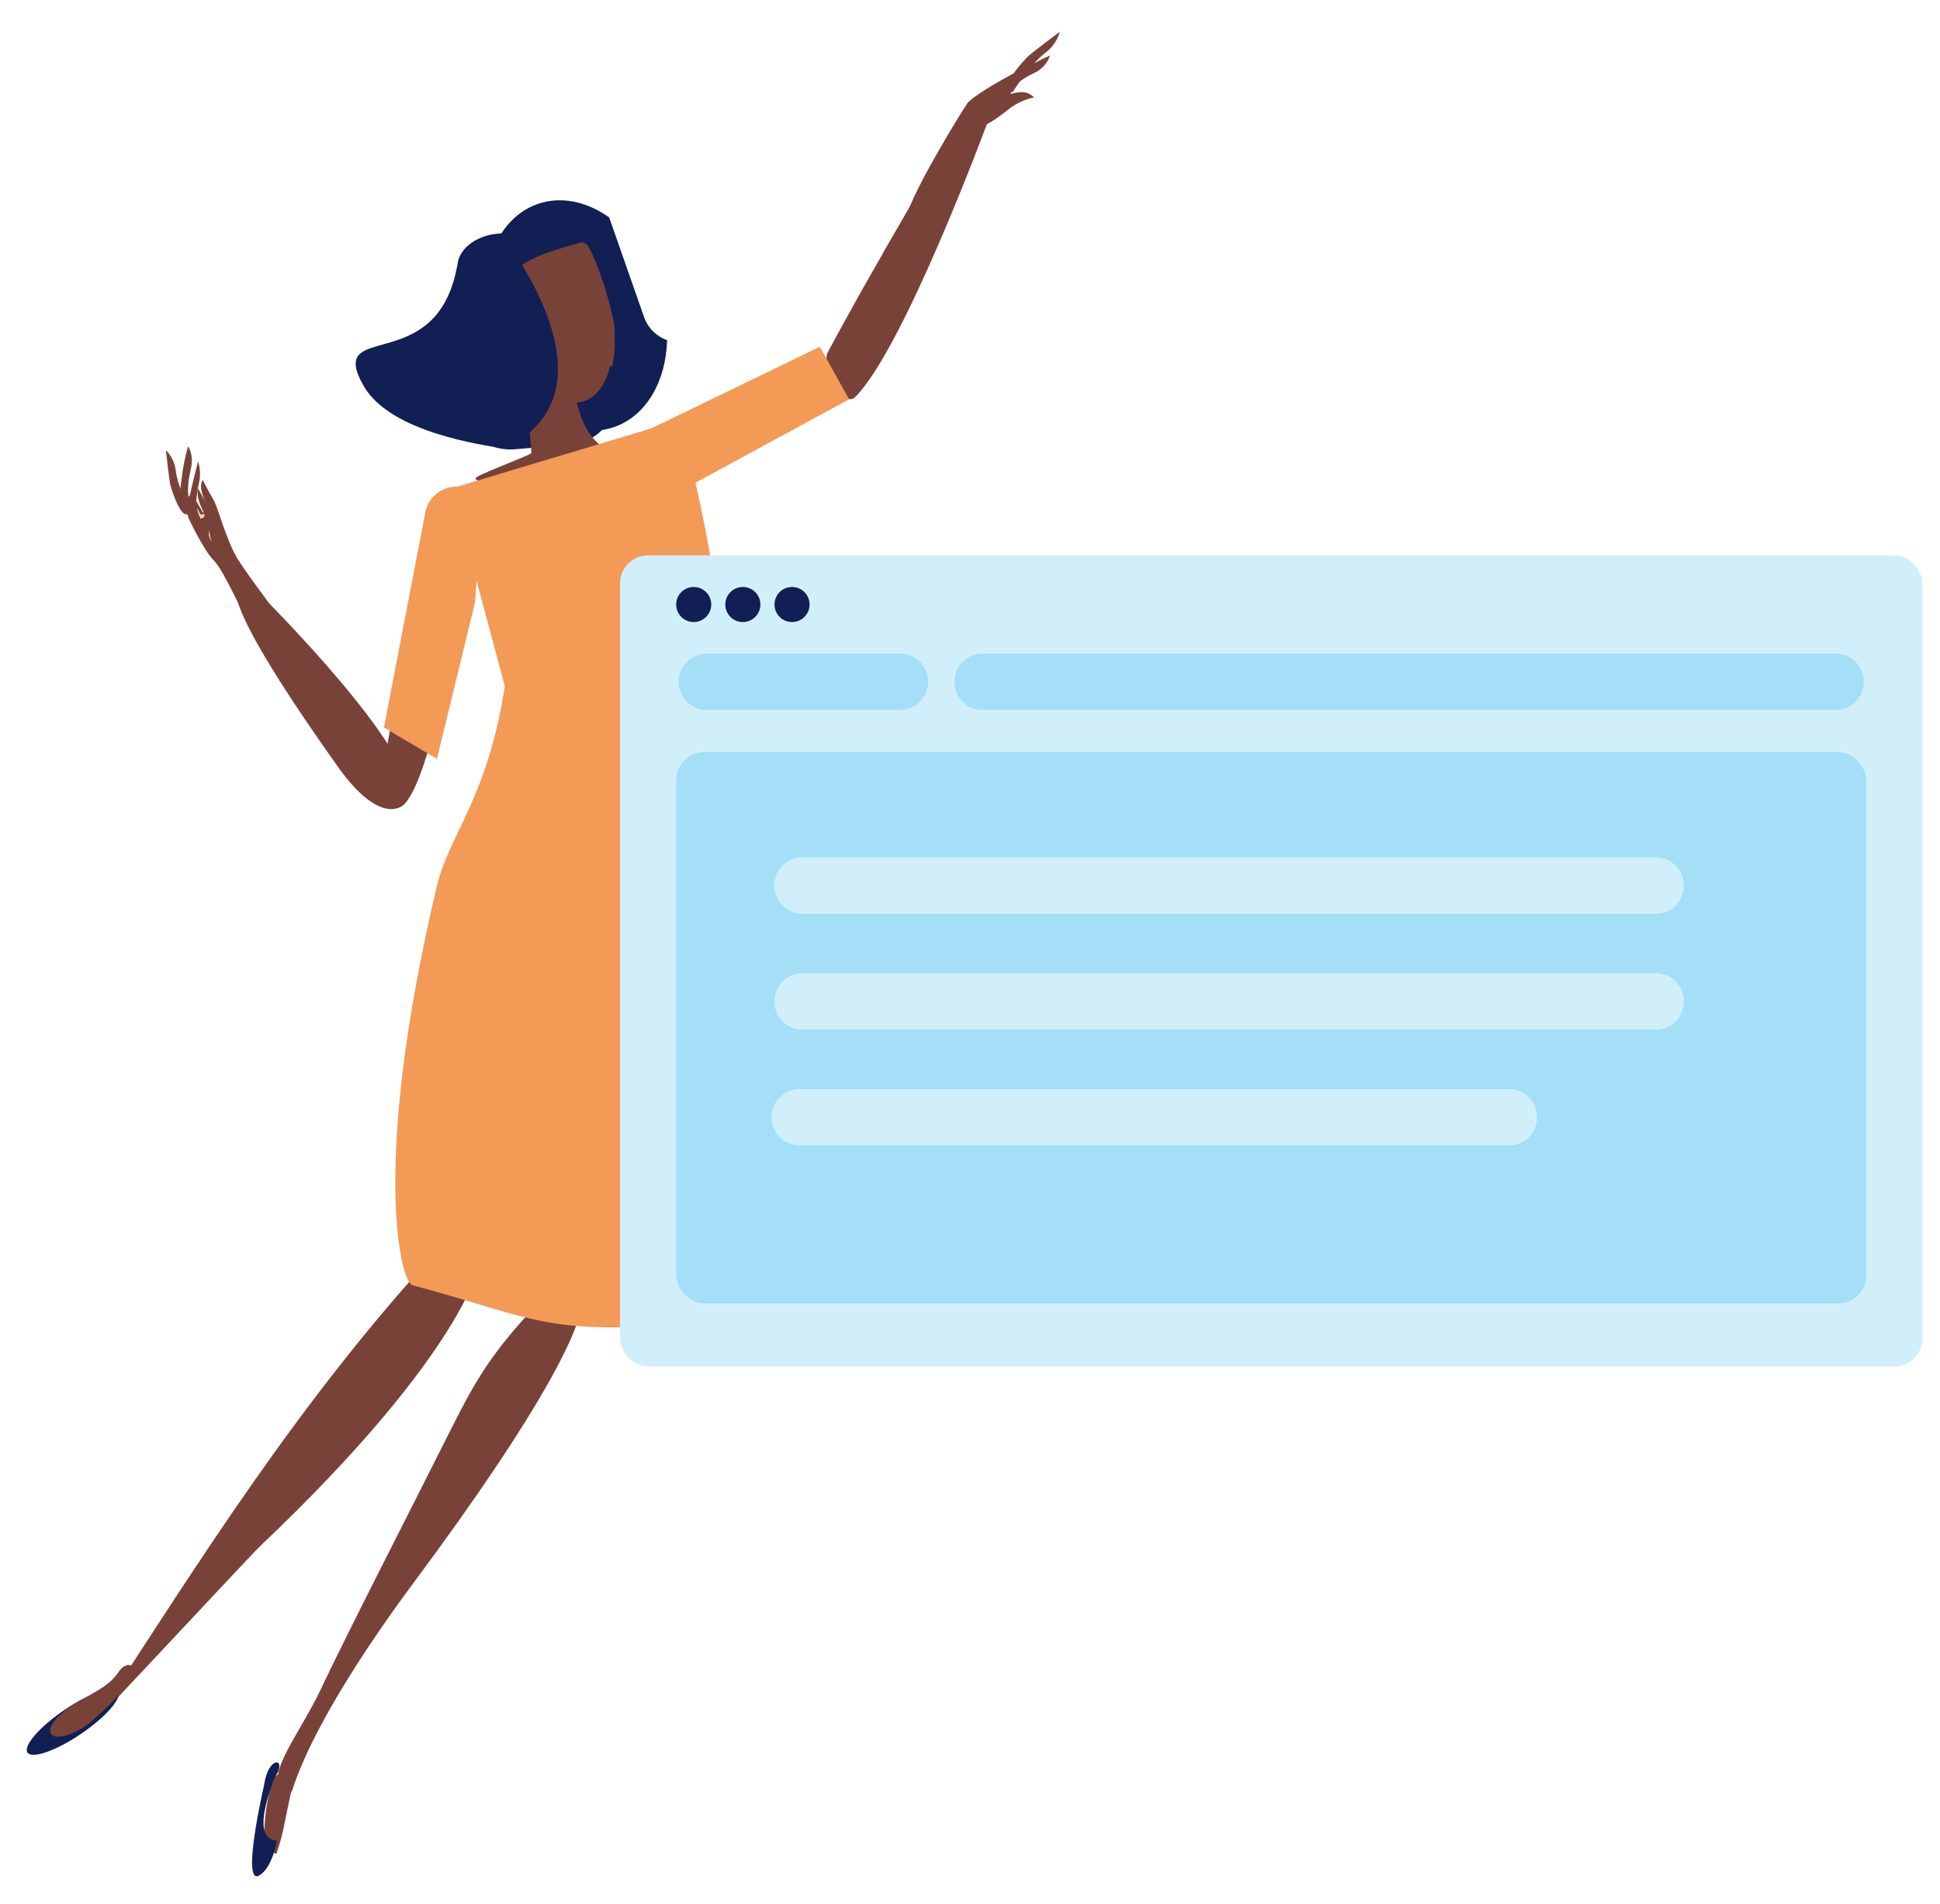
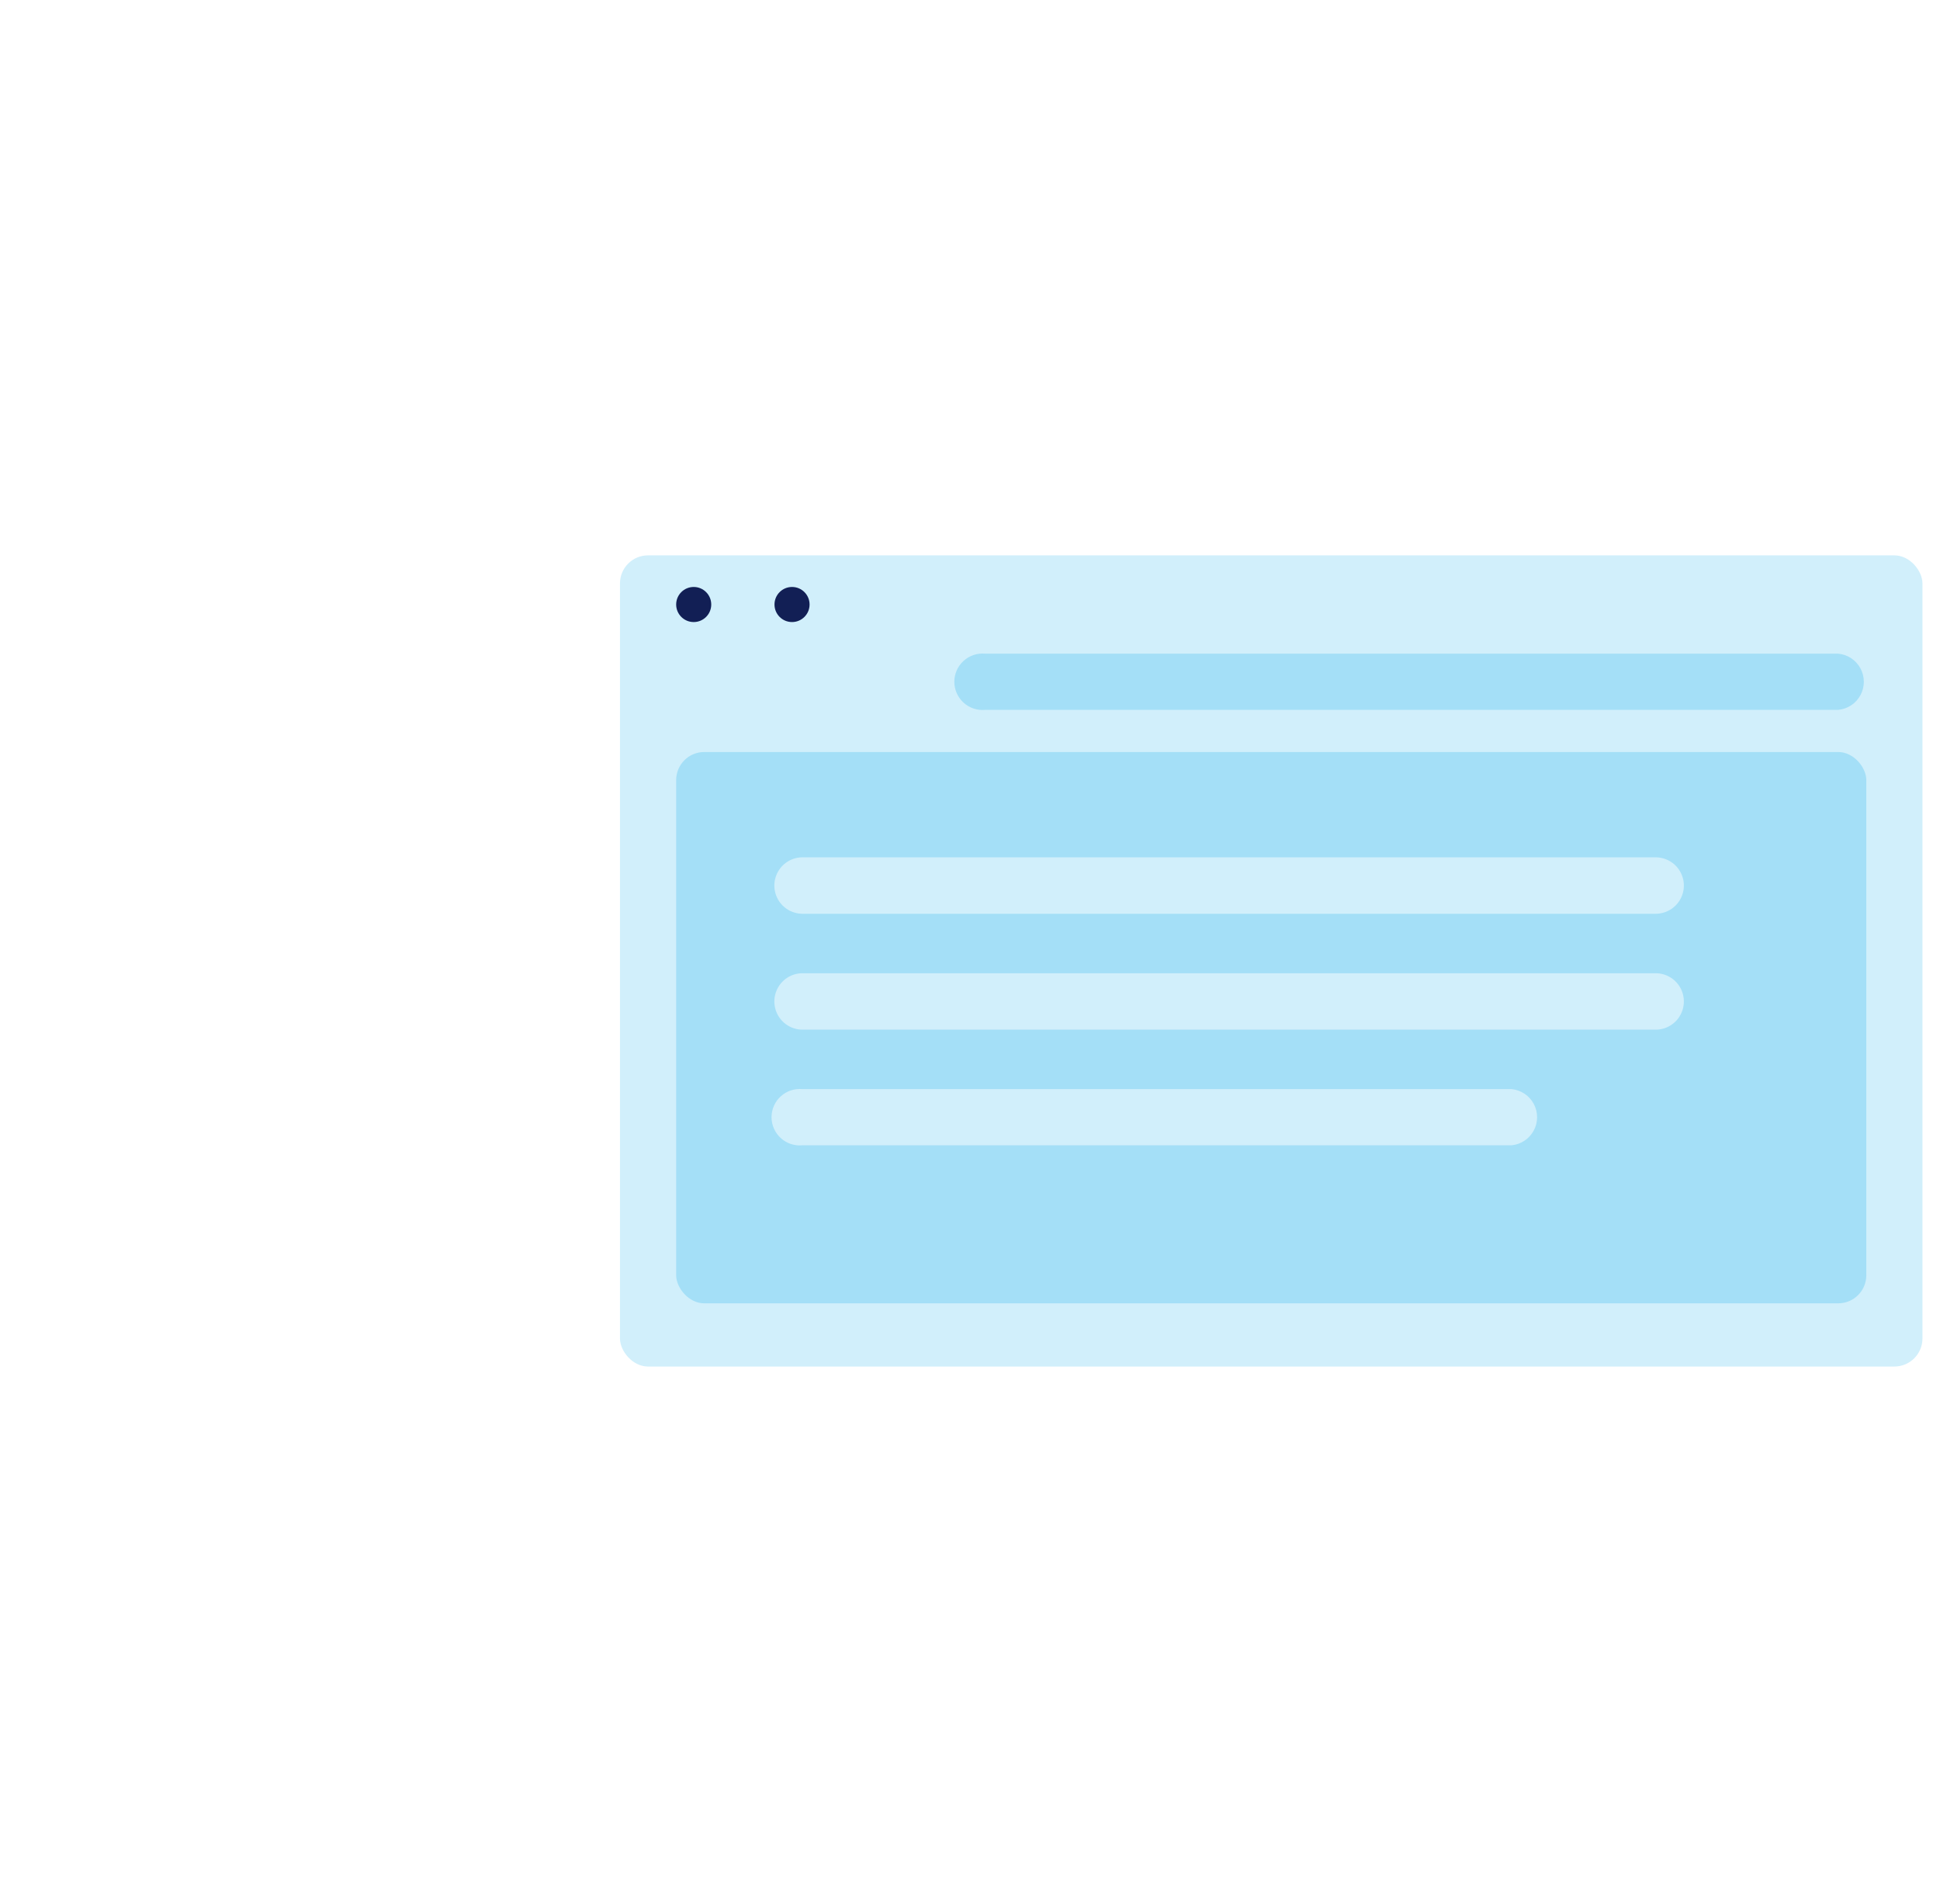
<svg xmlns="http://www.w3.org/2000/svg" viewBox="0 0 412.55 404.84">
  <defs>
    <style>.cls-1,.cls-2{fill:none;}.cls-1{clip-rule:evenodd;}.cls-3{clip-path:url(#clip-path);}.cls-4{clip-path:url(#clip-path-2);}.cls-5{fill:#794238;}.cls-6{clip-path:url(#clip-path-3);}.cls-7{fill:#121f55;}.cls-8{clip-path:url(#clip-path-5);}.cls-9{clip-path:url(#clip-path-7);}.cls-10{clip-path:url(#clip-path-9);}.cls-11{clip-path:url(#clip-path-11);}.cls-12{clip-path:url(#clip-path-13);}.cls-13{clip-path:url(#clip-path-15);}.cls-14{clip-path:url(#clip-path-17);}.cls-15{clip-path:url(#clip-path-19);}.cls-16{clip-path:url(#clip-path-21);}.cls-17{clip-path:url(#clip-path-23);}.cls-18{clip-path:url(#clip-path-25);}.cls-19{clip-path:url(#clip-path-27);}.cls-20{clip-path:url(#clip-path-29);}.cls-21{clip-path:url(#clip-path-31);}.cls-22{clip-path:url(#clip-path-33);}.cls-23{clip-path:url(#clip-path-35);}.cls-24{clip-path:url(#clip-path-37);}.cls-25{clip-path:url(#clip-path-39);}.cls-26{clip-path:url(#clip-path-41);}.cls-27{clip-path:url(#clip-path-43);}.cls-28{fill:#f39a57;}.cls-29{clip-path:url(#clip-path-45);}.cls-30{clip-path:url(#clip-path-47);}.cls-31{clip-path:url(#clip-path-49);}.cls-32{clip-path:url(#clip-path-51);}.cls-33{fill:#e9d6b8;}.cls-34{clip-path:url(#clip-path-53);}.cls-35{clip-path:url(#clip-path-55);}.cls-36{clip-path:url(#clip-path-57);}.cls-37{clip-path:url(#clip-path-58);}.cls-38{fill:#d1effb;}.cls-39{clip-path:url(#clip-path-59);}.cls-40{fill:#a4dff7;}.cls-41{clip-path:url(#clip-path-61);}.cls-42{clip-path:url(#clip-path-63);}.cls-43{clip-path:url(#clip-path-65);}.cls-44{clip-path:url(#clip-path-67);}.cls-45{clip-path:url(#clip-path-69);}.cls-46{clip-path:url(#clip-path-71);}.cls-47{clip-path:url(#clip-path-73);}.cls-48{clip-path:url(#clip-path-75);}</style>
    <clipPath id="clip-path" transform="translate(-1097.18 -1516.93)">
      <path class="cls-1" d="M1156,1910.91a41.72,41.72,0,0,0,1.71-6.45c.57-2.77,1.21-6,1.6-7.3.85-2.77-2.91-4.26-4-2s-3.15,13.59-.91,15.09c.88.6,1.8,1,1.6.65" />
    </clipPath>
    <clipPath id="clip-path-2" transform="translate(-1097.18 -1516.93)">
-       <rect class="cls-2" width="1440" height="2367" />
-     </clipPath>
+       </clipPath>
    <clipPath id="clip-path-3" transform="translate(-1097.18 -1516.93)">
      <path class="cls-1" d="M1156,1908.2c-5.17-.32-1.72-9.55-.93-12s1.38-2,1.51-3.81c.11-1.52-2.52-1.11-3.27,4.2,0,0-4.95,21.38-1,19.07,2.85-1.69,3.77-7.42,3.72-7.42" />
    </clipPath>
    <clipPath id="clip-path-5" transform="translate(-1097.18 -1516.93)">
      <path class="cls-1" d="M1220.41,1790.67c-1.23-1.42-8.3,2.67-12.16,7-7.57,8.59-10.47,13.75-15.72,24.21-8.32,16.6-21.81,42.87-27.13,54.19-4.79,10.21-13.9,20.72-6.15,21.7,4.63-14.63,18.53-34.48,26.2-44.77,26.19-35.18,38.73-58,35-62.38" />
    </clipPath>
    <clipPath id="clip-path-7" transform="translate(-1097.18 -1516.93)">
      <path class="cls-1" d="M1185.62,1787.87q3-3.36,5.92-6.58c3.87-2.52,6.51-3.48,7.53-2.49,3.83,3.72-4.1,26.58-46.49,66.76-2.13,2-36.26,38.73-35.59,37.73,17.51-26.21,39.13-62.28,68.63-95.42" />
    </clipPath>
    <clipPath id="clip-path-9" transform="translate(-1097.18 -1516.93)">
      <path class="cls-1" d="M1114.31,1885.62c-5.33,3.59-10.4,5.33-11.3,3.88s2.67-5.53,8-9.12,10.38-5.33,11.29-3.88-2.67,5.53-8,9.12" />
    </clipPath>
    <clipPath id="clip-path-11" transform="translate(-1097.18 -1516.93)">
      <path class="cls-1" d="M1116.85,1882.71c-3.56,3.07-7.89,4.27-8.82,2.87s1.51-4.38,5.6-6.74c5.17-3,6.89-3.69,9-6.75,2-2.86,7.56-.93-5.8,10.62" />
    </clipPath>
    <clipPath id="clip-path-13" transform="translate(-1097.18 -1516.93)">
      <path class="cls-1" d="M1234.16,1584.38l-7.44-21.23c-4.8-3.41-10.33-4.61-15.35-2.8-9.68,3.5-13.82,16.93-9.23,30s16.14,20.81,25.82,17.31c6.78-2.46,10.83-9.77,11.09-18.41a8,8,0,0,1-4.89-4.86" />
    </clipPath>
    <clipPath id="clip-path-15" transform="translate(-1097.18 -1516.93)">
      <path class="cls-1" d="M1197.31,1606.76c.31,3.6,4.62,6.14,9.63,5.67l11.41-1c5-.46,8.81-3.75,8.49-7.35l-2.83-32.8c-.3-3.59-4.61-6.13-9.62-5.67l-11.41,1c-5,.45-8.81,3.75-8.5,7.34Z" />
    </clipPath>
    <clipPath id="clip-path-17" transform="translate(-1097.18 -1516.93)">
      <path class="cls-1" d="M1229.07,1613.55c7.26,1.54,10.42,0,5.76,3.13-1.85,3.46-34,5.53-36.55,2-.42-.59,11.94-5,11.91-5.46-.36-5.75-1-10.53-3.88-16.47a1,1,0,0,1,.67-1c2.38-.4,4.78-.85,7.18-1.26.4-.06,5.28,0,4.7,2.46.73,6.19,2.52,15,10.21,16.63" />
    </clipPath>
    <clipPath id="clip-path-19" transform="translate(-1097.18 -1516.93)">
      <path class="cls-1" d="M1227.35,1594.8c.06-.24.12-.48.18-.74,0-.07,0-.14,0-.23.06-.3.13-.61.18-.94a2.34,2.34,0,0,0,0-.26c0-.24.08-.48.11-.73s0-.27,0-.4,0-.42.06-.63,0-.29,0-.44,0-.55,0-.83l0-.64c0-.18,0-.38,0-.58a5.61,5.61,0,0,0,0-.58c0-.17,0-.34,0-.51s0-.27,0-.41h0c-.06-2.35-2.89-12.89-5.64-17.63a1.61,1.61,0,0,0-2-.64c-5.27,1.74-21.84,4.39-14.63,18.8v0s.51,1.29.76,1.87l.06.15c.25.58.51,1.14.78,1.69a1.17,1.17,0,0,0,0,.11c.28.56.56,1.11.86,1.63,0,0,0,0,0,.05,3.75,6.72,8.79,10.62,13.08,9.4,2.51-.71,4.38-3,5.47-6.42h0s0-.05,0-.08q.12-.37.24-.78l.06-.24" />
    </clipPath>
    <clipPath id="clip-path-21" transform="translate(-1097.18 -1516.93)">
      <path class="cls-1" d="M1137.9,1625.91s-1.13.77-1.85,0c-1.2-1.29-2.27-4.51-2.59-5.66s-1-7.62-1-7.62a7.39,7.39,0,0,1,2.08,4.25c.38,3.71,3.34,9,3.34,9" />
    </clipPath>
    <clipPath id="clip-path-23" transform="translate(-1097.18 -1516.93)">
      <path class="cls-1" d="M1138.37,1625.28c-1.49-2-1.47-5-.64-8.47.78-3.31-.56-5-.56-5a42.66,42.66,0,0,0-1.42,7.34,13,13,0,0,0,0,4.53c1,4.33,6.45,6.77,2.62,1.59" />
    </clipPath>
    <clipPath id="clip-path-25" transform="translate(-1097.18 -1516.93)">
-       <path class="cls-1" d="M1279.05,1601.34c10.5-10.54,28.26-58.73,28.26-58.73s-1.65-10.93-34.07,49.15c-1.62,3,3.22,12.18,5.81,9.58" />
-     </clipPath>
+       </clipPath>
    <clipPath id="clip-path-27" transform="translate(-1097.18 -1516.93)">
      <path class="cls-1" d="M1310.73,1538.69c.66-2.64,3-4.58,6.2-6.17a6.24,6.24,0,0,0,3.54-3.8,39.89,39.89,0,0,0-6.58,3.63c-1.27.81-2.53,1.69-3.73,2.59-4,3-1.12,10.54.57,3.75" />
    </clipPath>
    <clipPath id="clip-path-29" transform="translate(-1097.18 -1516.93)">
      <path class="cls-1" d="M1303.77,1544.25c3,.18,7.4-3.78,8.39-4.46a12.82,12.82,0,0,1,4.9-2.14c-2.72-2.91-7.14.7-9.55.68s-5.5,5.81-3.74,5.92" />
    </clipPath>
    <clipPath id="clip-path-31" transform="translate(-1097.18 -1516.93)">
      <path class="cls-1" d="M1295.35,1562.33c2.38-6.56,5-14.14,7.7-17.13,3.89-4.26,7.76-4.74,9.14-8.5a10,10,0,0,1,.59-1.18c.54-1,1-2.31,1.24-2.71s1.35-1.64.75-1.34c-5.36,2.69-11.09,6.24-11.9,7.45-1.67,2.47-10.29,16.6-12.42,22.52-2.4,6.66,1.69,9.75,4.9.89" />
    </clipPath>
    <clipPath id="clip-path-33" transform="translate(-1097.18 -1516.93)">
      <path class="cls-1" d="M1312.47,1536.48s-1.4-.53-1-1.64c.58-1.82,3.15-4.72,4.1-5.71s7-5.45,7-5.45a8.54,8.54,0,0,1-3,4.41c-3.45,2.56-7,8.39-7,8.39" />
    </clipPath>
    <clipPath id="clip-path-35" transform="translate(-1097.18 -1516.93)">
      <path class="cls-1" d="M1284.89,1570.85c1.35,4.58-3.36,17.06-.87,17.33,8.21-11.07,17.52-46.21,17.52-46.21Z" />
    </clipPath>
    <clipPath id="clip-path-37" transform="translate(-1097.18 -1516.93)">
      <path class="cls-1" d="M1188.56,1642.51c-4.88,5.81-7.09,22.86-9.21,33.83a20.25,20.25,0,0,0,.37,10.28s4.28,12.88,12.58-26.76c2.07-9.92-1.9-19.53-3.74-17.35" />
    </clipPath>
    <clipPath id="clip-path-39" transform="translate(-1097.18 -1516.93)">
      <path class="cls-1" d="M1184.25,1684.77c-2.77-13.26-33.73-43.48-33.73-43.48s-14.68-8,18.62,38.79c10,14.06,15.79,8,15.11,4.69" />
    </clipPath>
    <clipPath id="clip-path-41" transform="translate(-1097.18 -1516.93)">
      <path class="cls-1" d="M1138,1621.84l-.89.87.12,4.28s3.27,7,5.44,9.12,6.88,13,7.81,14.08,7.47-.31,7.47-.31-7.37-9.65-10-13.74-4.35-11.2-5.31-12.84c-1.64-2.8-2.32-4.31-2.32-4.31s-1.35,1.11,1,5.65c.61,1.2-1,1.26-1,1.26Z" />
    </clipPath>
    <clipPath id="clip-path-43" transform="translate(-1097.18 -1516.93)">
      <path class="cls-1" d="M1241.94,1606.13l-48.69,14.61,11.28,42.07c-3.62,23.64-11.88,31.73-14.41,42.35-14.36,60.35-7.52,84.74-5.25,85,23.53,6.35,27,9.57,48.18,8.89,39.45-105.9-1.89-117.35,16.65-151.53-.06-10.68-7.76-41.37-7.76-41.37" />
    </clipPath>
    <clipPath id="clip-path-45" transform="translate(-1097.18 -1516.93)">
      <path class="cls-1" d="M1277.75,1601.82l-37.94,20.59-16.65,4.62a6.42,6.42,0,0,1-3-2.85l-.44-.86c-1.71-3.36.08-7.62,4-9.51l47.8-23.16Z" />
    </clipPath>
    <clipPath id="clip-path-47" transform="translate(-1097.18 -1516.93)">
      <path class="cls-1" d="M1190.09,1678.27l8.14-33.4,1.49-22.47a6.6,6.6,0,0,0-3.54-1.77l-.93-.16a6.73,6.73,0,0,0-7.67,5.62l-8.75,45.5Z" />
    </clipPath>
    <clipPath id="clip-path-49" transform="translate(-1097.18 -1516.93)">
      <path class="cls-1" d="M1138.86,1628.07s-1.57-3.39-1.36-5.35c.16-1.37,1.8-7.69,1.8-7.69a8.66,8.66,0,0,1,.16,4.74,30.19,30.19,0,0,0-.6,8.3" />
    </clipPath>
    <clipPath id="clip-path-51" transform="translate(-1097.18 -1516.93)">
      <path class="cls-1" d="M1139.82,1626.32s1,0,1.28-.44a9,9,0,0,1,.07,1.1c0,.7,1,5.24,1,5.24a39,39,0,0,0-1.8-3.87,19.14,19.14,0,0,1-1.23-2.9c0-.14,0-.4-.09-.67Z" />
    </clipPath>
    <clipPath id="clip-path-53" transform="translate(-1097.18 -1516.93)">
      <path class="cls-1" d="M1140.55,1626c-1.55-3-1.44-4.54-1.22-5.2.36.73,1,1.87,1.87,3.44a23.15,23.15,0,0,1,1.27,3.34c.1.29-1,.81-.89,3.51,0,.49-1.37-2.16-1.84-3.86.42-.07,1.27-.31.81-1.23" />
    </clipPath>
    <clipPath id="clip-path-55" transform="translate(-1097.18 -1516.93)">
      <path class="cls-1" d="M1204.07,1567.29c-.24-.17-.48-.3-.72-.45l-.4,0c-5.13.43-8,3.75-8.68,7.26-4.6,23.13-27.87,10.64-19.75,24.89,5.72,10,25.74,12.58,29.31,13.21a6.62,6.62,0,0,0,1.69-.46c24-12.68-1.45-44.48-1.45-44.48" />
    </clipPath>
    <clipPath id="clip-path-57" transform="translate(-1097.18 -1516.93)">
      <rect class="cls-2" x="1229.02" y="1635" width="276.98" height="172.46" rx="5.97" />
    </clipPath>
    <clipPath id="clip-path-58" transform="translate(-1097.18 -1516.93)">
      <rect class="cls-2" x="831.85" y="507.69" width="1075.05" height="1767.12" />
    </clipPath>
    <clipPath id="clip-path-59" transform="translate(-1097.18 -1516.93)">
-       <path class="cls-1" d="M1246.94,1655.9H1288a6,6,0,1,1,0,11.95h-41.06a6,6,0,0,1,0-11.95Z" />
-     </clipPath>
+       </clipPath>
    <clipPath id="clip-path-61" transform="translate(-1097.18 -1516.93)">
      <path class="cls-1" d="M1306.67,1655.9h181.41a6,6,0,0,1,0,11.95H1306.67a6,6,0,1,1,0-11.95Z" />
    </clipPath>
    <clipPath id="clip-path-63" transform="translate(-1097.18 -1516.93)">
      <rect class="cls-2" x="1240.97" y="1676.81" width="253.09" height="117.21" rx="5.97" />
    </clipPath>
    <clipPath id="clip-path-65" transform="translate(-1097.18 -1516.93)">
      <path class="cls-1" d="M1267.85,1699.2h181.41a6,6,0,0,1,0,12H1267.85a6,6,0,1,1,0-12Z" />
    </clipPath>
    <clipPath id="clip-path-67" transform="translate(-1097.18 -1516.93)">
      <path class="cls-1" d="M1267.85,1723.84h181.41a6,6,0,0,1,0,12H1267.85a6,6,0,1,1,0-12Z" />
    </clipPath>
    <clipPath id="clip-path-69" transform="translate(-1097.18 -1516.93)">
      <path class="cls-1" d="M1267.85,1748.48h150.8a6,6,0,0,1,0,11.94h-150.8a6,6,0,1,1,0-11.94Z" />
    </clipPath>
    <clipPath id="clip-path-71" transform="translate(-1097.18 -1516.93)">
      <circle class="cls-2" cx="1244.7" cy="1645.45" r="3.73" />
    </clipPath>
    <clipPath id="clip-path-73" transform="translate(-1097.18 -1516.93)">
-       <circle class="cls-2" cx="1255.15" cy="1645.45" r="3.73" />
-     </clipPath>
+       </clipPath>
    <clipPath id="clip-path-75" transform="translate(-1097.18 -1516.93)">
      <circle class="cls-2" cx="1265.61" cy="1645.45" r="3.73" />
    </clipPath>
  </defs>
  <title>online-tutoring</title>
  <g id="Layer_2" data-name="Layer 2">
    <g id="Layer_1-2" data-name="Layer 1">
      <g class="cls-3">
        <g class="cls-4">
          <rect class="cls-5" x="1142.66" y="1895" width="27" height="15" transform="translate(-1970.24 1301.25) rotate(-83)" />
        </g>
      </g>
      <g class="cls-6">
        <g class="cls-4">
          <rect class="cls-7" x="1136.88" y="1896.31" width="34.56" height="14.82" transform="translate(-1973.21 1300.34) rotate(-83)" />
        </g>
      </g>
      <g class="cls-8">
        <g class="cls-4">
          <rect class="cls-5" x="1126.66" y="1813" width="124" height="62" transform="translate(-1883.64 1282.14) rotate(-83)" />
        </g>
      </g>
      <g class="cls-9">
        <g class="cls-4">
          <rect class="cls-5" x="1096.66" y="1791" width="124" height="80" transform="translate(-1897.08 1240.95) rotate(-83)" />
        </g>
      </g>
      <g class="cls-10">
        <g class="cls-4">
          <rect class="cls-7" x="1099.66" y="1869" width="26" height="28" transform="translate(-1989.08 1240.95) rotate(-83)" />
        </g>
      </g>
      <g class="cls-11">
        <g class="cls-4">
          <rect class="cls-5" x="1103.16" y="1865.5" width="27" height="26" transform="translate(-1981.1 1240.97) rotate(-83)" />
        </g>
      </g>
      <g class="cls-12">
        <g class="cls-4">
          <rect class="cls-7" x="1190.66" y="1559" width="58" height="50" transform="translate(-1598.35 1084.59) rotate(-83)" />
        </g>
      </g>
      <g class="cls-13">
        <g class="cls-4">
          <rect class="cls-7" x="1181.66" y="1566" width="58" height="46" transform="translate(-1611.22 1080.05) rotate(-83)" />
        </g>
      </g>
      <g class="cls-14">
        <g class="cls-4">
          <rect class="cls-5" x="1200.16" y="1584.5" width="37" height="48" transform="translate(-1623.55 1105.11) rotate(-83)" />
        </g>
      </g>
      <g class="cls-15">
        <g class="cls-4">
          <rect class="cls-5" x="1194.16" y="1567.5" width="44" height="35" transform="translate(-1602.42 1082) rotate(-83)" />
        </g>
      </g>
      <g class="cls-16">
        <g class="cls-4">
          <rect class="cls-5" x="1123.66" y="1611" width="23" height="17" transform="translate(-1707.79 1031.9) rotate(-83)" />
        </g>
      </g>
      <g class="cls-17">
        <g class="cls-4">
          <rect class="cls-5" x="1125.16" y="1612.5" width="26" height="15" transform="translate(-1705.65 1035.32) rotate(-83)" />
        </g>
      </g>
      <g class="cls-18">
        <g class="cls-4">
          <rect class="cls-5" x="1253.16" y="1552.5" width="73" height="38" transform="translate(-1524.48 1143.09) rotate(-83)" />
        </g>
      </g>
      <g class="cls-19">
        <g class="cls-4">
          <rect class="cls-5" x="1302.16" y="1524.5" width="24" height="21" transform="translate(-1466.74 1135.36) rotate(-83)" />
        </g>
      </g>
      <g class="cls-20">
        <g class="cls-4">
          <rect class="cls-5" x="1300.66" y="1529" width="19" height="23" transform="translate(-1475.7 1136.22) rotate(-83)" />
        </g>
      </g>
      <g class="cls-21">
        <g class="cls-4">
          <rect class="cls-5" x="1277.66" y="1534" width="49" height="31" transform="translate(-1491.67 1136.18) rotate(-83)" />
        </g>
      </g>
      <g class="cls-22">
        <g class="cls-4">
          <rect class="cls-5" x="1304.88" y="1520.19" width="23.92" height="19.63" transform="translate(-1459.42 1133.64) rotate(-83)" />
        </g>
      </g>
      <g class="cls-23">
        <g class="cls-4">
          <rect class="cls-5" x="1263.16" y="1553.5" width="58" height="23" transform="translate(-1515.83 1139.87) rotate(-83)" />
        </g>
      </g>
      <g class="cls-24">
        <g class="cls-4">
          <rect class="cls-5" x="1157.66" y="1655" width="57" height="21" transform="translate(-1708.66 1122.91) rotate(-83)" />
        </g>
      </g>
      <g class="cls-25">
        <g class="cls-4">
          <rect class="cls-5" x="1138.66" y="1639" width="54" height="52" transform="translate(-1726.17 1102.13) rotate(-83)" />
        </g>
      </g>
      <g class="cls-26">
        <g class="cls-4">
-           <rect class="cls-5" x="1127.66" y="1618" width="40" height="34" transform="translate(-1712.2 1057.91) rotate(-83)" />
-         </g>
+           </g>
      </g>
      <g class="cls-27">
        <g class="cls-4">
          <rect class="cls-28" x="1116.66" y="1661" width="204" height="80" transform="translate(-1715.36 1186.34) rotate(-83)" />
        </g>
      </g>
      <g class="cls-29">
        <g class="cls-4">
          <rect class="cls-28" x="1222.66" y="1576" width="52" height="66" transform="translate(-1597.7 1135.33) rotate(-83)" />
        </g>
      </g>
      <g class="cls-30">
        <g class="cls-4">
          <rect class="cls-28" x="1155.66" y="1636" width="68" height="26" transform="translate(-1689.21 1111.9) rotate(-83)" />
        </g>
      </g>
      <g class="cls-31">
        <g class="cls-4">
          <rect class="cls-5" x="1127.16" y="1615.5" width="23" height="12" transform="translate(-1706.7 1037.13) rotate(-83)" />
        </g>
      </g>
      <g class="cls-32">
        <g class="cls-4">
          <rect class="cls-33" x="1132.16" y="1621.5" width="17" height="14" transform="translate(-1711.89 1045.27) rotate(-83)" />
        </g>
      </g>
      <g class="cls-34">
        <g class="cls-4">
          <rect class="cls-5" x="1130.66" y="1619" width="20" height="14" transform="translate(-1709.41 1043.07) rotate(-83)" />
        </g>
      </g>
      <g class="cls-35">
        <g class="cls-4">
          <rect class="cls-7" x="1167.66" y="1562" width="55" height="53" transform="translate(-1624.33 1064.23) rotate(-83)" />
        </g>
      </g>
      <g class="cls-36">
        <g class="cls-37">
          <rect class="cls-38" x="128.11" y="114.33" width="284.44" height="179.92" />
        </g>
      </g>
      <g class="cls-39">
        <g class="cls-37">
          <rect class="cls-40" x="140.06" y="135.24" width="60.47" height="19.41" />
        </g>
      </g>
      <g class="cls-41">
        <g class="cls-37">
          <rect class="cls-40" x="199.78" y="135.24" width="200.83" height="19.41" />
        </g>
      </g>
      <g class="cls-42">
        <g class="cls-37">
          <rect class="cls-40" x="140.06" y="156.14" width="260.55" height="124.68" />
        </g>
      </g>
      <g class="cls-43">
        <g class="cls-37">
          <rect class="cls-38" x="160.96" y="178.54" width="200.83" height="19.41" />
        </g>
      </g>
      <g class="cls-44">
        <g class="cls-37">
          <rect class="cls-38" x="160.96" y="203.17" width="200.83" height="19.41" />
        </g>
      </g>
      <g class="cls-45">
        <g class="cls-37">
          <rect class="cls-38" x="160.96" y="227.81" width="170.22" height="19.41" />
        </g>
      </g>
      <g class="cls-46">
        <g class="cls-37">
          <rect class="cls-7" x="140.06" y="121.05" width="14.93" height="14.93" />
        </g>
      </g>
      <g class="cls-47">
        <g class="cls-37">
          <rect class="cls-7" x="150.51" y="121.05" width="14.93" height="14.93" />
        </g>
      </g>
      <g class="cls-48">
        <g class="cls-37">
          <rect class="cls-7" x="160.96" y="121.05" width="14.93" height="14.93" />
        </g>
      </g>
    </g>
  </g>
</svg>